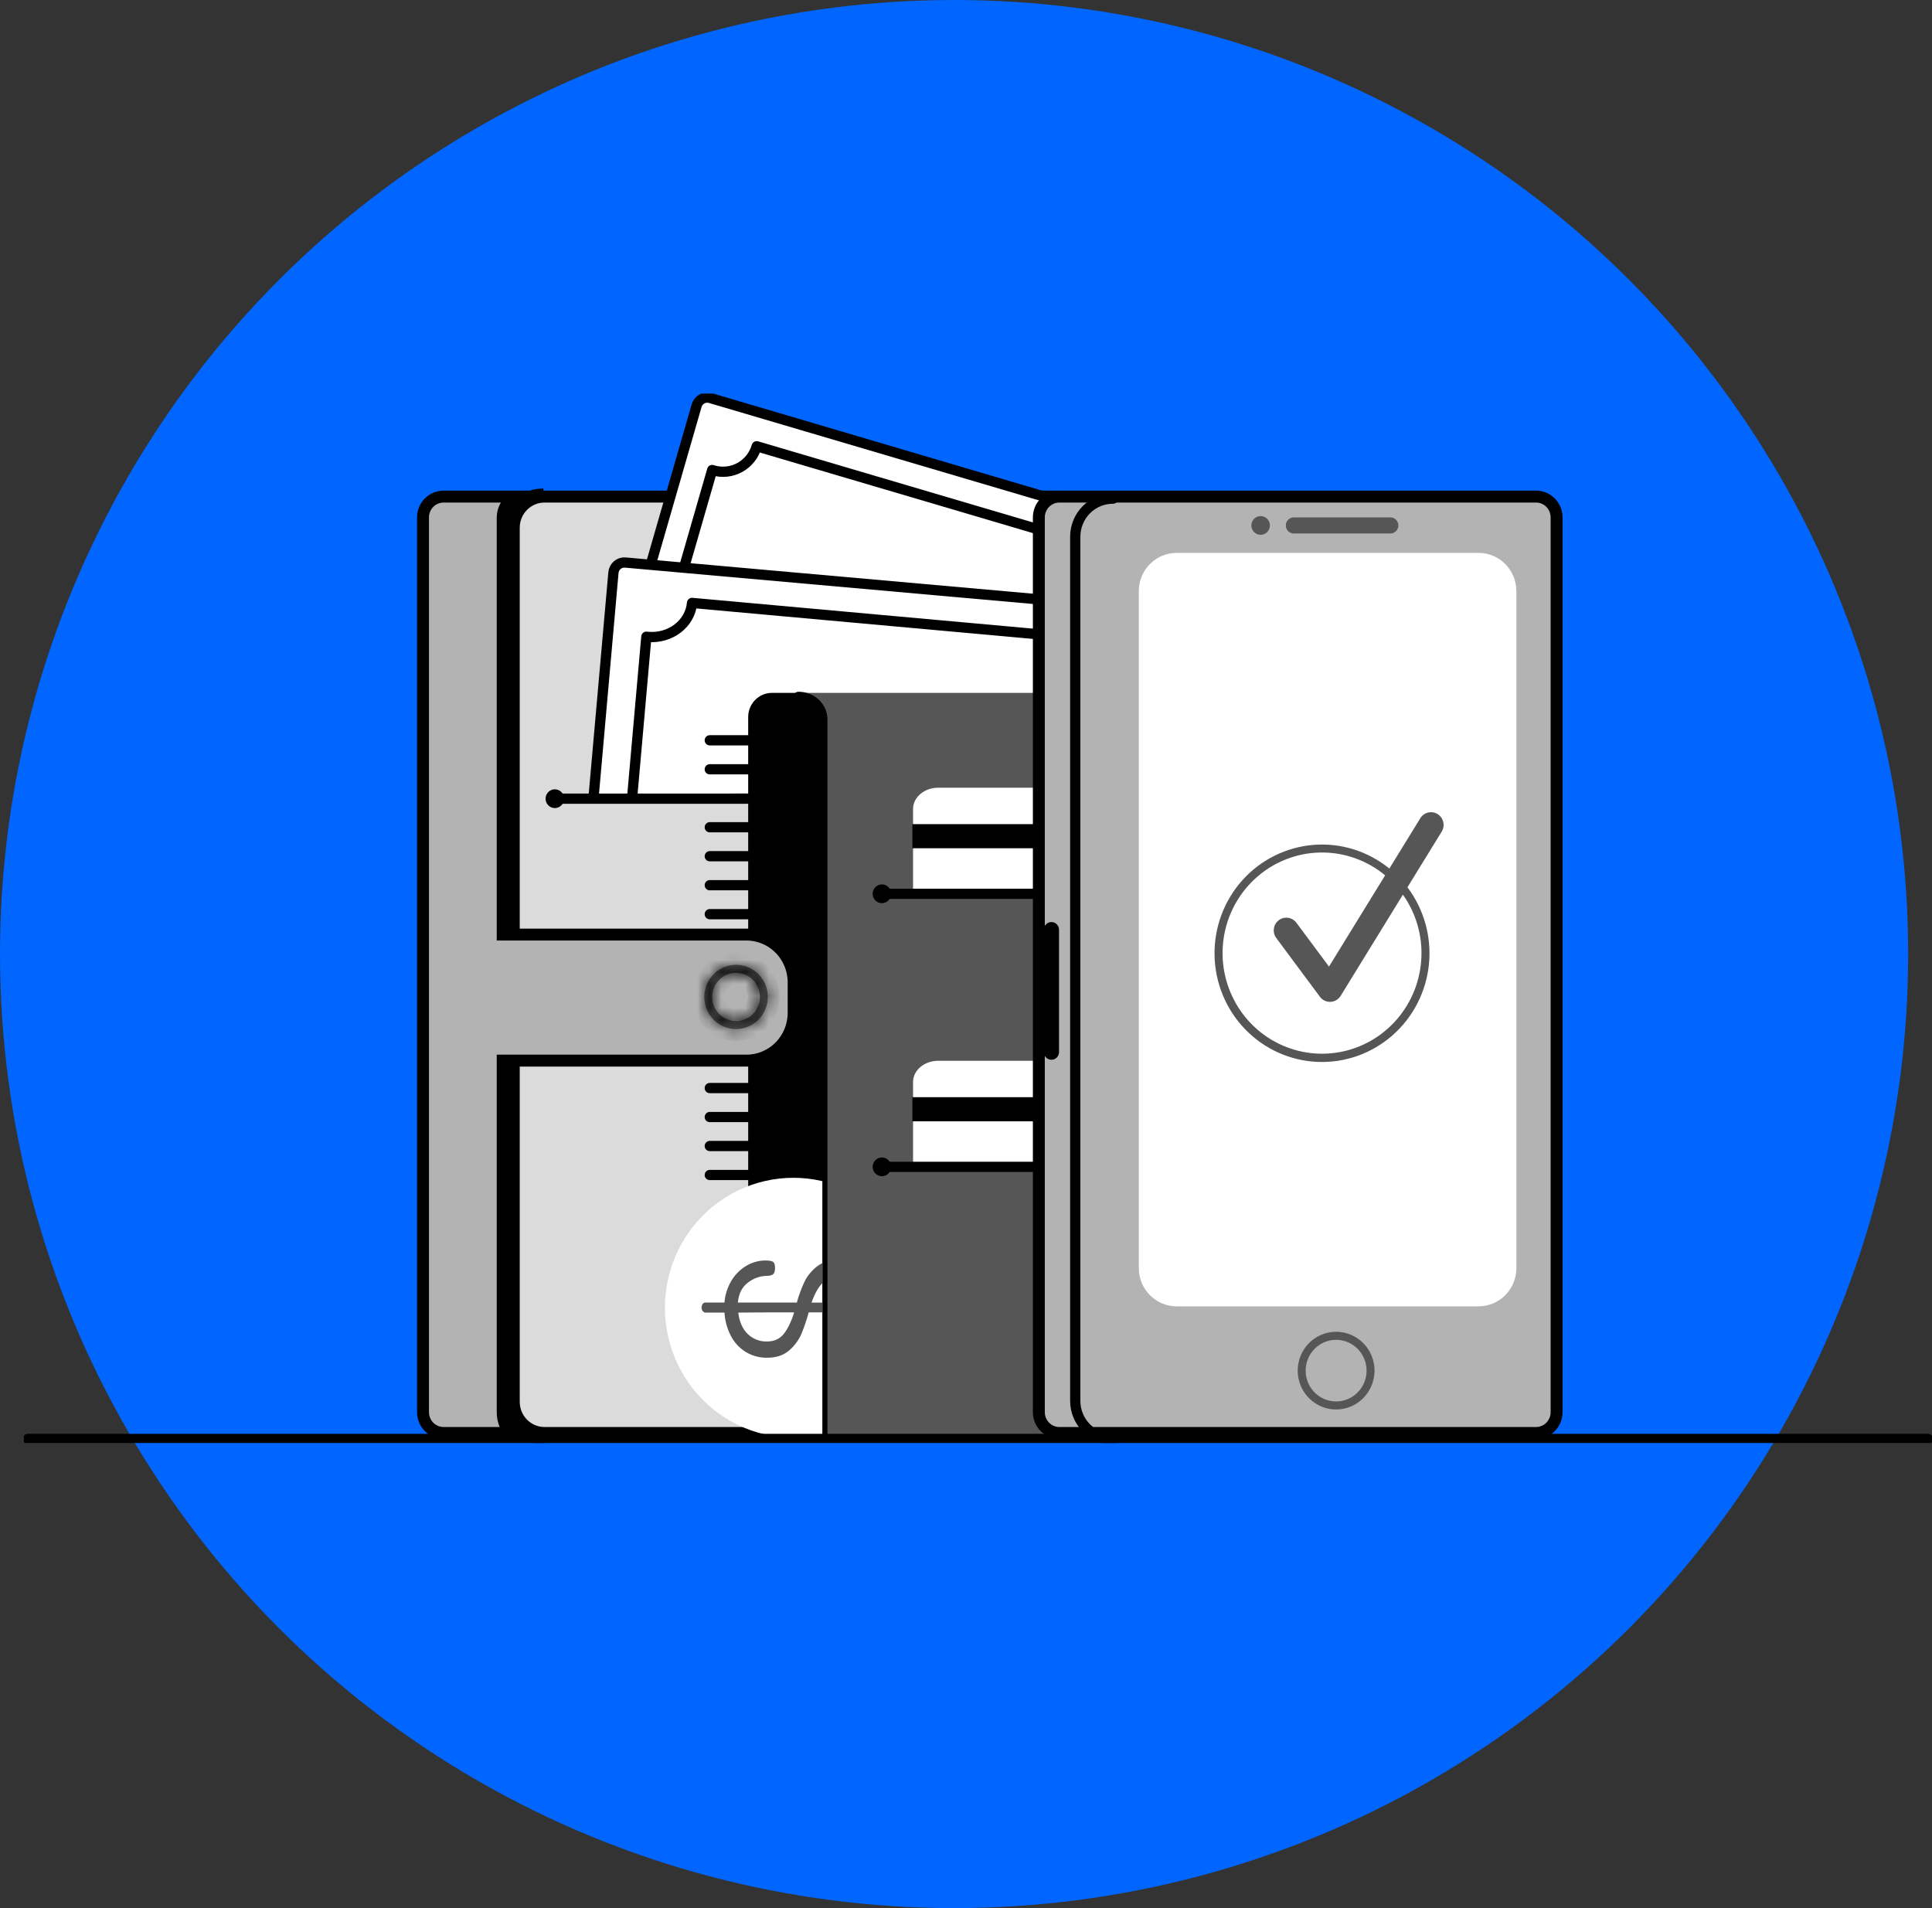
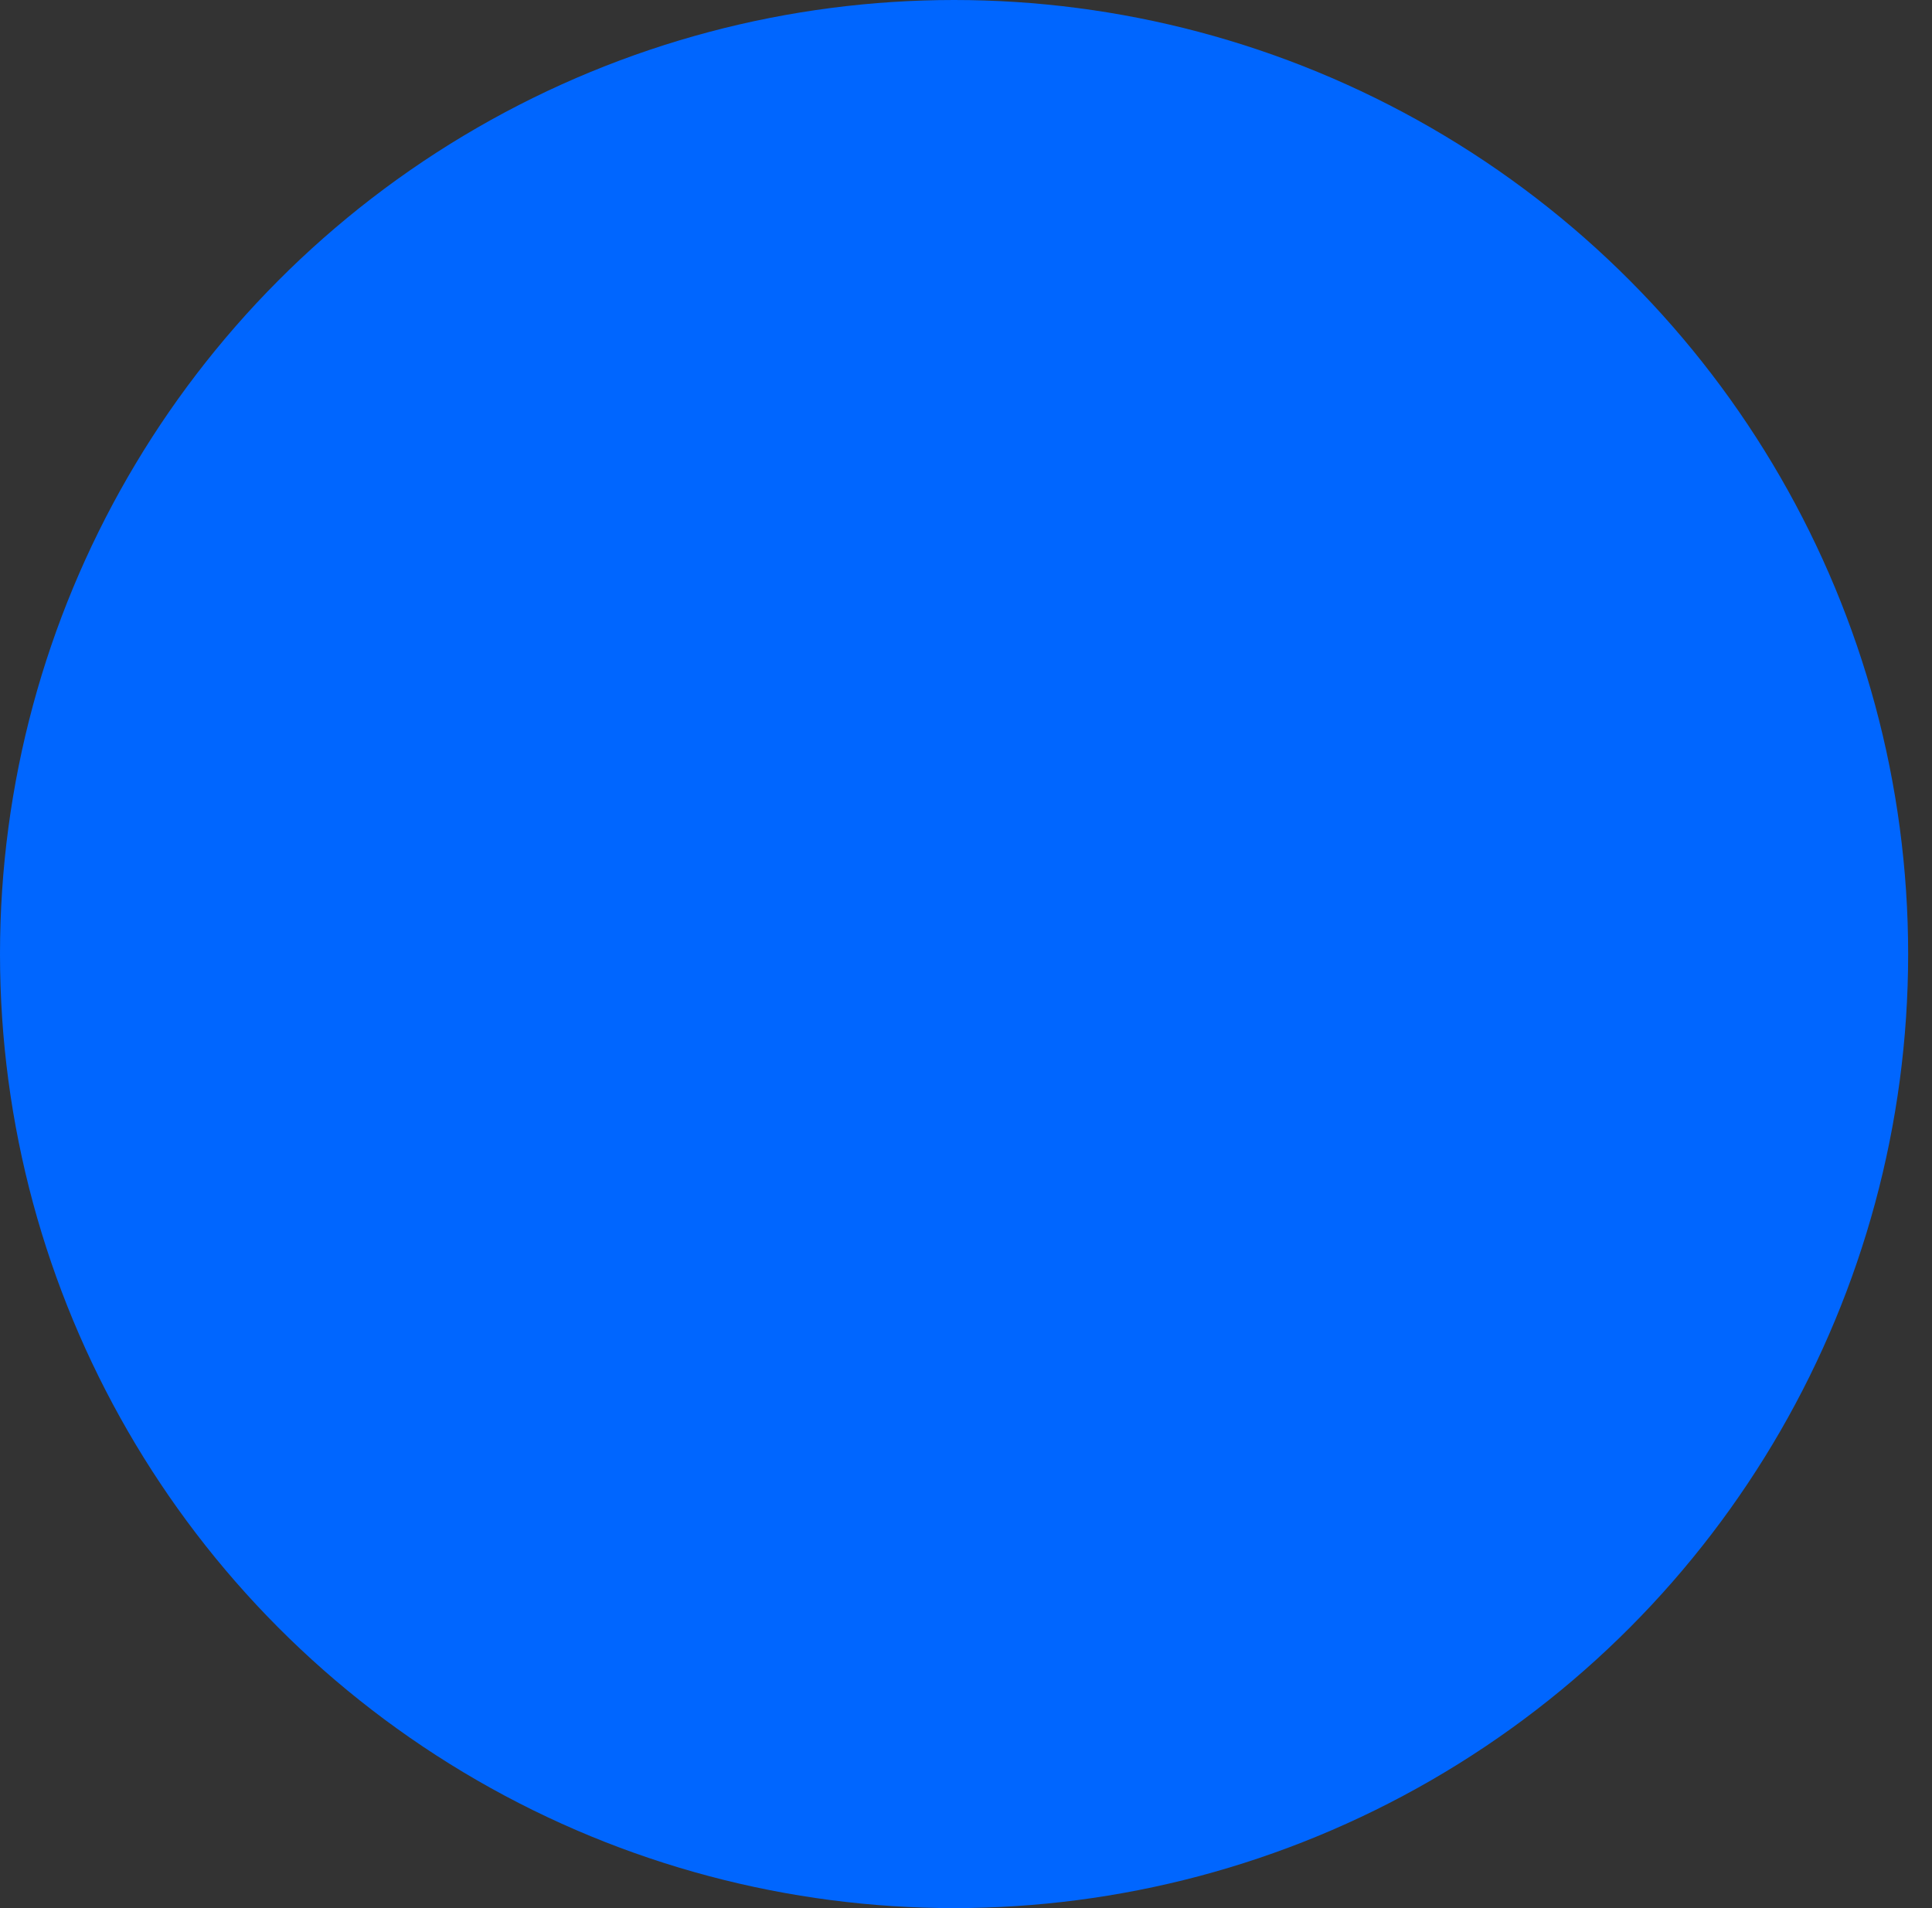
<svg xmlns="http://www.w3.org/2000/svg" width="162" height="160" viewBox="0 0 162 160" fill="none">
  <rect x="0" y="0" width="162" height="160" fill="#333333" stroke="none" />
  <circle cx="80" cy="80" r="80" fill="#0066FF" />
  <g clip-path="url(#clip0_25_3217)">
    <path d="M87.69 41.64C87.669 41.66 87.648 41.68 87.628 41.7C86.958 42.379 86.582 43.297 86.582 44.254V117.545V117.545C86.582 118.502 86.958 119.421 87.629 120.099C87.649 120.119 87.67 120.14 87.69 120.16H45.659C44.976 120.16 44.321 119.886 43.837 119.396C43.353 118.906 43.08 118.24 43.08 117.545L43.08 44.254L43.08 44.254C43.08 43.91 43.146 43.569 43.276 43.252C43.406 42.934 43.597 42.646 43.837 42.403C44.076 42.16 44.361 41.968 44.673 41.838C44.986 41.707 45.321 41.639 45.658 41.64H45.659H87.69Z" fill="#DBDBDB" stroke="black" />
    <path d="M54.564 47.354L58.413 34.011C58.447 33.893 58.504 33.783 58.58 33.688C58.655 33.592 58.749 33.513 58.855 33.454C58.962 33.395 59.078 33.358 59.199 33.344C59.32 33.331 59.441 33.342 59.558 33.376L88.524 41.926V50.6" fill="white" />
    <path d="M54.564 47.354L58.413 34.011C58.447 33.893 58.504 33.783 58.58 33.688C58.655 33.592 58.749 33.513 58.855 33.454C58.962 33.395 59.078 33.358 59.199 33.344C59.32 33.331 59.441 33.342 59.558 33.376L88.524 41.926V50.6" stroke="black" stroke-width="0.858" stroke-linecap="round" stroke-linejoin="round" />
    <path d="M87.601 44.548L63.45 37.419C63.342 37.793 63.162 38.143 62.921 38.447C62.679 38.752 62.381 39.005 62.043 39.193C61.705 39.38 61.333 39.499 60.95 39.541C60.566 39.584 60.178 39.55 59.808 39.44L59.718 39.411L57.346 47.629" stroke="black" stroke-width="0.858" stroke-linecap="round" stroke-linejoin="round" />
    <path d="M49.765 66.92L51.437 48.017C51.447 47.895 51.482 47.776 51.538 47.667C51.594 47.559 51.67 47.462 51.763 47.384C51.856 47.305 51.963 47.246 52.078 47.209C52.194 47.172 52.316 47.159 52.436 47.17L87.365 50.281V65.702" fill="white" />
    <path d="M49.765 66.92L51.437 48.017C51.447 47.895 51.482 47.776 51.538 47.667C51.594 47.559 51.67 47.462 51.763 47.384C51.856 47.305 51.963 47.246 52.078 47.209C52.194 47.172 52.316 47.159 52.436 47.17L87.365 50.281V65.702" stroke="black" stroke-width="0.858" stroke-linecap="round" stroke-linejoin="round" />
    <path d="M86.983 53.177L58.029 50.556C57.874 52.302 56.209 53.577 54.308 53.404L54.197 53.391L53 66.936" stroke="black" stroke-width="0.858" stroke-linecap="round" stroke-linejoin="round" />
    <path d="M46.525 66.972H62.625" stroke="black" stroke-width="0.858" stroke-linecap="round" stroke-linejoin="round" />
-     <path d="M46.525 67.759C46.954 67.759 47.302 67.407 47.302 66.972C47.302 66.538 46.954 66.186 46.525 66.186C46.095 66.186 45.747 66.538 45.747 66.972C45.747 67.407 46.095 67.759 46.525 67.759Z" fill="black" />
    <path d="M64.734 58.099H66.955C67.485 58.099 67.993 58.312 68.368 58.691C68.743 59.071 68.954 59.585 68.954 60.121V120.66H64.734C64.204 120.66 63.696 120.447 63.321 120.068C62.946 119.688 62.736 119.174 62.736 118.638V60.121C62.736 59.585 62.946 59.071 63.321 58.691C63.696 58.312 64.204 58.099 64.734 58.099Z" fill="black" />
    <path d="M119.696 120.677H67.039C67.331 120.677 67.62 120.618 67.889 120.506C68.159 120.393 68.403 120.227 68.609 120.019C68.816 119.81 68.979 119.562 69.091 119.29C69.203 119.017 69.26 118.725 69.26 118.43V60.346C69.26 59.75 69.026 59.179 68.609 58.757C68.193 58.336 67.628 58.099 67.039 58.099H119.696C120.285 58.099 120.85 58.336 121.266 58.757C121.683 59.179 121.917 59.75 121.917 60.346V118.43C121.917 118.725 121.859 119.017 121.748 119.29C121.636 119.562 121.472 119.81 121.266 120.019C121.06 120.227 120.815 120.393 120.546 120.506C120.276 120.618 119.988 120.677 119.696 120.677Z" fill="#565656" />
    <path d="M66.955 58.435C68.058 58.435 68.954 59.281 68.954 60.324V120.482" stroke="black" stroke-width="0.858" stroke-linecap="round" stroke-linejoin="round" />
    <path d="M62.718 62.076H59.516" stroke="black" stroke-width="0.858" stroke-linecap="round" stroke-linejoin="round" />
    <path d="M62.718 64.507H59.516" stroke="black" stroke-width="0.858" stroke-linecap="round" stroke-linejoin="round" />
    <path d="M62.718 69.367H59.516" stroke="black" stroke-width="0.858" stroke-linecap="round" stroke-linejoin="round" />
    <path d="M62.718 71.796H59.516" stroke="black" stroke-width="0.858" stroke-linecap="round" stroke-linejoin="round" />
-     <path d="M62.718 74.227H59.516" stroke="black" stroke-width="0.858" stroke-linecap="round" stroke-linejoin="round" />
    <path d="M62.718 76.656H59.516" stroke="black" stroke-width="0.858" stroke-linecap="round" stroke-linejoin="round" />
    <path d="M62.718 79.087H59.516" stroke="black" stroke-width="0.858" stroke-linecap="round" stroke-linejoin="round" />
    <path d="M62.718 81.516H59.516" stroke="black" stroke-width="0.858" stroke-linecap="round" stroke-linejoin="round" />
    <path d="M62.718 83.947H59.516" stroke="black" stroke-width="0.858" stroke-linecap="round" stroke-linejoin="round" />
    <path d="M62.718 86.376H59.516" stroke="black" stroke-width="0.858" stroke-linecap="round" stroke-linejoin="round" />
    <path d="M62.718 88.807H59.516" stroke="black" stroke-width="0.858" stroke-linecap="round" stroke-linejoin="round" />
    <path d="M62.718 91.236H59.516" stroke="black" stroke-width="0.858" stroke-linecap="round" stroke-linejoin="round" />
    <path d="M62.718 93.666H59.516" stroke="black" stroke-width="0.858" stroke-linecap="round" stroke-linejoin="round" />
    <path d="M62.718 96.096H59.516" stroke="black" stroke-width="0.858" stroke-linecap="round" stroke-linejoin="round" />
    <path d="M62.718 98.526H59.516" stroke="black" stroke-width="0.858" stroke-linecap="round" stroke-linejoin="round" />
    <path d="M62.718 103.386H59.516" stroke="black" stroke-width="0.858" stroke-linecap="round" stroke-linejoin="round" />
    <path d="M62.718 105.816H59.516" stroke="black" stroke-width="0.858" stroke-linecap="round" stroke-linejoin="round" />
    <path d="M62.718 108.246H59.516" stroke="black" stroke-width="0.858" stroke-linecap="round" stroke-linejoin="round" />
    <path d="M62.718 110.676H59.516" stroke="black" stroke-width="0.858" stroke-linecap="round" stroke-linejoin="round" />
    <path d="M62.718 113.106H59.516" stroke="black" stroke-width="0.858" stroke-linecap="round" stroke-linejoin="round" />
    <path d="M62.718 115.536H59.516" stroke="black" stroke-width="0.858" stroke-linecap="round" stroke-linejoin="round" />
    <path d="M68.954 99.042C67.374 98.672 65.733 98.668 64.152 99.029C62.571 99.39 61.091 100.107 59.822 101.128C58.553 102.148 57.528 103.445 56.824 104.921C56.12 106.398 55.754 108.016 55.754 109.656C55.754 111.296 56.12 112.914 56.824 114.391C57.528 115.867 58.553 117.164 59.822 118.184C61.091 119.205 62.571 119.922 64.152 120.283C65.733 120.644 67.374 120.64 68.954 120.27V99.042Z" fill="white" />
-     <path d="M68.971 109.225H68.051C68.296 108.505 68.603 107.955 68.971 107.576V105.907C68.808 105.984 68.654 106.079 68.511 106.191C68.058 106.538 67.691 106.989 67.442 107.506C67.188 108.06 66.978 108.634 66.815 109.222H61.872C61.934 108.489 62.214 107.933 62.711 107.552C63.184 107.182 63.764 106.982 64.362 106.983C64.608 106.972 64.774 106.915 64.86 106.815C64.945 106.716 64.988 106.548 64.988 106.312C64.988 106.051 64.934 105.882 64.823 105.808C64.712 105.734 64.503 105.696 64.196 105.696C63.624 105.694 63.063 105.849 62.572 106.145C62.061 106.451 61.634 106.88 61.328 107.395C60.996 107.95 60.797 108.577 60.747 109.224H59.124C59.083 109.226 59.043 109.238 59.008 109.26C58.972 109.281 58.942 109.31 58.92 109.345C58.856 109.434 58.824 109.542 58.828 109.653C58.826 109.758 58.862 109.861 58.929 109.941C58.956 109.978 58.991 110.008 59.031 110.029C59.071 110.051 59.115 110.062 59.16 110.064H60.747C60.786 110.737 60.965 111.395 61.272 111.994C61.556 112.554 61.985 113.024 62.514 113.356C63.058 113.689 63.685 113.861 64.321 113.85C65.096 113.85 65.717 113.641 66.184 113.224C66.623 112.849 66.971 112.378 67.202 111.846C67.44 111.26 67.643 110.66 67.811 110.049C68.109 110.049 68.496 110.049 68.971 110.049V109.225ZM65.718 111.853C65.379 112.277 64.914 112.488 64.324 112.487C64.022 112.498 63.721 112.447 63.439 112.337C63.157 112.226 62.9 112.06 62.683 111.846C62.252 111.417 61.993 110.823 61.906 110.065C62.878 110.052 64.354 110.046 66.333 110.046H66.592C66.347 110.828 66.055 111.431 65.718 111.853Z" fill="#565656" />
    <path d="M87.385 66.052H78.671C77.507 66.052 76.561 66.849 76.561 67.831V74.958H87.362" fill="white" />
    <path d="M87.385 69.106H76.504V71.128H87.385V69.106Z" fill="black" />
    <path d="M87.385 88.949H78.671C77.507 88.949 76.561 89.745 76.561 90.726V97.854H87.362" fill="white" />
    <path d="M87.385 92.002H76.504V94.024H87.385V92.002Z" fill="black" />
    <path d="M73.95 74.947H87.52" stroke="black" stroke-width="0.858" stroke-linecap="round" stroke-linejoin="round" />
    <path d="M73.95 75.733C74.379 75.733 74.727 75.381 74.727 74.947C74.727 74.513 74.379 74.161 73.95 74.161C73.521 74.161 73.173 74.513 73.173 74.947C73.173 75.381 73.521 75.733 73.95 75.733Z" fill="black" />
    <path d="M73.95 97.843H87.52" stroke="black" stroke-width="0.858" stroke-linecap="round" stroke-linejoin="round" />
    <path d="M73.95 98.629C74.379 98.629 74.727 98.277 74.727 97.843C74.727 97.408 74.379 97.056 73.95 97.056C73.521 97.056 73.173 97.408 73.173 97.843C73.173 98.277 73.521 98.629 73.95 98.629Z" fill="black" />
    <path d="M88.829 41.64H128.801C129.746 41.64 130.521 42.416 130.521 43.386V118.413C130.521 119.383 129.746 120.16 128.801 120.16H88.829C87.884 120.16 87.108 119.383 87.108 118.413V43.386C87.108 42.416 87.884 41.64 88.829 41.64Z" fill="#B3B3B3" stroke="black" />
    <path d="M123.981 46.361H98.657C96.908 46.361 95.491 47.795 95.491 49.565V106.337C95.491 108.106 96.908 109.54 98.657 109.54H123.981C125.73 109.54 127.148 108.106 127.148 106.337V49.565C127.148 47.795 125.73 46.361 123.981 46.361Z" fill="white" />
    <path d="M112.035 118.189C111.398 118.189 110.775 117.998 110.246 117.64C109.716 117.282 109.304 116.773 109.06 116.178C108.816 115.583 108.752 114.928 108.877 114.296C109.001 113.664 109.307 113.084 109.758 112.628C110.208 112.173 110.782 111.863 111.407 111.737C112.031 111.611 112.679 111.676 113.267 111.922C113.855 112.169 114.358 112.586 114.712 113.122C115.066 113.658 115.255 114.287 115.255 114.932C115.255 115.795 114.915 116.624 114.312 117.235C113.708 117.846 112.889 118.189 112.035 118.189ZM112.035 112.348C111.53 112.348 111.036 112.5 110.616 112.784C110.196 113.068 109.869 113.471 109.675 113.943C109.482 114.415 109.431 114.934 109.53 115.436C109.629 115.937 109.872 116.397 110.229 116.758C110.586 117.12 111.041 117.366 111.536 117.465C112.032 117.565 112.545 117.514 113.012 117.318C113.479 117.123 113.877 116.792 114.158 116.367C114.439 115.942 114.588 115.443 114.588 114.932C114.588 114.246 114.319 113.589 113.84 113.105C113.362 112.621 112.712 112.348 112.035 112.348Z" fill="#565656" />
    <path d="M105.706 44.846C106.135 44.846 106.483 44.494 106.483 44.06C106.483 43.626 106.135 43.274 105.706 43.274C105.276 43.274 104.929 43.626 104.929 44.06C104.929 44.494 105.276 44.846 105.706 44.846Z" fill="#565656" />
    <path d="M116.587 43.386H108.482C108.114 43.386 107.815 43.688 107.815 44.06C107.815 44.432 108.114 44.734 108.482 44.734H116.587C116.955 44.734 117.253 44.432 117.253 44.06C117.253 43.688 116.955 43.386 116.587 43.386Z" fill="#565656" />
-     <path d="M93.328 120.662C92.492 120.666 91.688 120.333 91.094 119.738C90.501 119.142 90.165 118.333 90.161 117.487V44.988C90.165 44.142 90.501 43.332 91.094 42.737C91.688 42.141 92.492 41.809 93.328 41.812" stroke="black" stroke-width="0.858" stroke-linecap="round" stroke-linejoin="round" />
+     <path d="M93.328 120.662C92.492 120.666 91.688 120.333 91.094 119.738V44.988C90.165 44.142 90.501 43.332 91.094 42.737C91.688 42.141 92.492 41.809 93.328 41.812" stroke="black" stroke-width="0.858" stroke-linecap="round" stroke-linejoin="round" />
    <path d="M88.163 77.317H88.162C87.811 77.317 87.526 77.605 87.526 77.96V88.221C87.526 88.576 87.811 88.864 88.162 88.864H88.163C88.515 88.864 88.8 88.576 88.8 88.221V77.96C88.8 77.605 88.515 77.317 88.163 77.317Z" fill="black" />
    <path d="M120.551 68.267C120.314 68.118 120.028 68.069 119.756 68.132C119.484 68.195 119.247 68.365 119.099 68.605L116.499 72.83C114.71 71.374 112.439 70.664 110.15 70.845C107.861 71.026 105.726 72.084 104.181 73.802C102.637 75.521 101.8 77.772 101.84 80.094C101.88 82.416 102.795 84.635 104.398 86.299C106.001 87.962 108.171 88.943 110.465 89.043C112.759 89.142 115.004 88.352 116.742 86.834C118.48 85.316 119.579 83.184 119.816 80.873C120.052 78.563 119.408 76.249 118.015 74.402L120.89 69.73C121.035 69.49 121.082 69.202 121.018 68.928C120.955 68.654 120.787 68.417 120.551 68.267ZM119.193 79.915C119.194 81.831 118.55 83.691 117.367 85.188C116.184 86.685 114.533 87.73 112.684 88.151C110.836 88.572 108.901 88.343 107.198 87.503C105.495 86.663 104.126 85.262 103.315 83.529C102.505 81.797 102.301 79.837 102.739 77.973C103.176 76.108 104.229 74.449 105.722 73.27C107.216 72.091 109.062 71.462 110.956 71.485C112.851 71.509 114.681 72.184 116.145 73.4L111.437 81.051L108.713 77.388C108.63 77.273 108.526 77.177 108.407 77.103C108.287 77.03 108.154 76.982 108.016 76.961C107.878 76.94 107.737 76.947 107.601 76.982C107.466 77.016 107.338 77.078 107.227 77.163C107.115 77.248 107.021 77.354 106.95 77.476C106.879 77.598 106.833 77.733 106.815 77.874C106.796 78.014 106.805 78.156 106.841 78.293C106.878 78.429 106.94 78.557 107.026 78.669L110.677 83.582C110.775 83.714 110.902 83.821 111.049 83.895C111.195 83.969 111.356 84.007 111.519 84.008H111.566C111.737 84 111.904 83.95 112.052 83.863C112.2 83.775 112.325 83.653 112.416 83.505L117.634 75.02C118.648 76.446 119.193 78.158 119.193 79.915Z" fill="#565656" />
    <path d="M42.152 77.867V78.367H42.652H62.594C63.641 78.367 64.646 78.788 65.388 79.538C66.13 80.289 66.548 81.308 66.548 82.372V84.931C66.548 85.995 66.13 87.014 65.388 87.765C64.646 88.515 63.641 88.936 62.594 88.936H42.652H42.152V89.436V118.413C42.152 119.053 42.373 119.67 42.773 120.16H37.191C36.737 120.16 36.3 119.977 35.976 119.65C35.653 119.323 35.47 118.878 35.47 118.413V43.386C35.47 42.921 35.653 42.476 35.976 42.149C36.3 41.822 36.737 41.64 37.191 41.64H43.058C42.554 42.079 42.152 42.676 42.152 43.386V77.867Z" fill="#B3B3B3" stroke="black" />
    <mask id="path-54-inside-1_25_3217" fill="white">
      <path d="M61.718 86.291C61.191 86.291 60.676 86.133 60.238 85.837C59.8 85.54 59.458 85.12 59.257 84.627C59.055 84.134 59.002 83.592 59.105 83.07C59.208 82.547 59.462 82.066 59.834 81.689C60.207 81.312 60.682 81.056 61.199 80.952C61.716 80.848 62.251 80.901 62.738 81.105C63.225 81.309 63.641 81.654 63.934 82.098C64.227 82.541 64.383 83.062 64.383 83.595C64.383 84.31 64.103 84.996 63.603 85.501C63.103 86.007 62.425 86.291 61.718 86.291ZM61.718 81.574C61.323 81.574 60.937 81.692 60.608 81.914C60.279 82.136 60.023 82.452 59.872 82.822C59.721 83.191 59.681 83.598 59.758 83.99C59.835 84.382 60.026 84.742 60.305 85.025C60.585 85.308 60.941 85.5 61.329 85.578C61.716 85.656 62.118 85.616 62.483 85.463C62.849 85.31 63.161 85.051 63.38 84.719C63.6 84.386 63.717 83.995 63.717 83.595C63.717 83.059 63.507 82.545 63.132 82.166C62.757 81.787 62.249 81.574 61.718 81.574Z" />
    </mask>
    <path d="M61.718 86.291C61.191 86.291 60.676 86.133 60.238 85.837C59.8 85.54 59.458 85.12 59.257 84.627C59.055 84.134 59.002 83.592 59.105 83.07C59.208 82.547 59.462 82.066 59.834 81.689C60.207 81.312 60.682 81.056 61.199 80.952C61.716 80.848 62.251 80.901 62.738 81.105C63.225 81.309 63.641 81.654 63.934 82.098C64.227 82.541 64.383 83.062 64.383 83.595C64.383 84.31 64.103 84.996 63.603 85.501C63.103 86.007 62.425 86.291 61.718 86.291ZM61.718 81.574C61.323 81.574 60.937 81.692 60.608 81.914C60.279 82.136 60.023 82.452 59.872 82.822C59.721 83.191 59.681 83.598 59.758 83.99C59.835 84.382 60.026 84.742 60.305 85.025C60.585 85.308 60.941 85.5 61.329 85.578C61.716 85.656 62.118 85.616 62.483 85.463C62.849 85.31 63.161 85.051 63.38 84.719C63.6 84.386 63.717 83.995 63.717 83.595C63.717 83.059 63.507 82.545 63.132 82.166C62.757 81.787 62.249 81.574 61.718 81.574Z" fill="#565656" />
    <path d="M61.718 85.291C61.392 85.291 61.072 85.193 60.798 85.008L59.678 86.665C60.281 87.073 60.991 87.291 61.718 87.291V85.291ZM60.798 85.008C60.524 84.823 60.309 84.559 60.182 84.248L58.331 85.006C58.607 85.68 59.075 86.258 59.678 86.665L60.798 85.008ZM60.182 84.248C60.054 83.937 60.021 83.594 60.086 83.262L58.124 82.876C57.983 83.591 58.055 84.332 58.331 85.006L60.182 84.248ZM60.086 83.262C60.151 82.931 60.312 82.629 60.545 82.392L59.123 80.986C58.611 81.504 58.264 82.162 58.124 82.876L60.086 83.262ZM60.545 82.392C60.779 82.156 61.075 81.996 61.396 81.932L61.001 79.971C60.288 80.115 59.635 80.469 59.123 80.986L60.545 82.392ZM61.396 81.932C61.717 81.867 62.049 81.9 62.352 82.027L63.125 80.183C62.454 79.901 61.715 79.828 61.001 79.971L61.396 81.932ZM62.352 82.027C62.655 82.154 62.916 82.37 63.1 82.649L64.769 81.547C64.367 80.939 63.796 80.464 63.125 80.183L62.352 82.027ZM63.1 82.649C63.284 82.928 63.383 83.257 63.383 83.595H65.383C65.383 82.867 65.17 82.154 64.769 81.547L63.1 82.649ZM63.383 83.595C63.383 84.049 63.205 84.481 62.892 84.798L64.314 86.204C65 85.511 65.383 84.572 65.383 83.595H63.383ZM62.892 84.798C62.579 85.115 62.156 85.291 61.718 85.291V87.291C62.694 87.291 63.628 86.899 64.314 86.204L62.892 84.798ZM61.718 80.574C61.123 80.574 60.542 80.752 60.048 81.086L61.168 82.743C61.332 82.632 61.524 82.574 61.718 82.574V80.574ZM60.048 81.086C59.555 81.419 59.172 81.892 58.947 82.443L60.797 83.201C60.874 83.013 61.004 82.854 61.168 82.743L60.048 81.086ZM58.947 82.443C58.721 82.993 58.662 83.599 58.777 84.183L60.739 83.797C60.7 83.596 60.72 83.389 60.797 83.201L58.947 82.443ZM58.777 84.183C58.892 84.767 59.176 85.305 59.594 85.728L61.017 84.322C60.876 84.18 60.779 83.997 60.739 83.797L58.777 84.183ZM59.594 85.728C60.013 86.151 60.547 86.441 61.131 86.559L61.526 84.598C61.334 84.559 61.157 84.464 61.017 84.322L59.594 85.728ZM61.131 86.559C61.715 86.676 62.321 86.616 62.87 86.385L62.097 84.541C61.916 84.617 61.717 84.636 61.526 84.598L61.131 86.559ZM62.87 86.385C63.419 86.155 63.887 85.766 64.215 85.27L62.546 84.167C62.435 84.336 62.278 84.465 62.097 84.541L62.87 86.385ZM64.215 85.27C64.543 84.773 64.717 84.191 64.717 83.595H62.717C62.717 83.8 62.657 83.999 62.546 84.167L64.215 85.27ZM64.717 83.595C64.717 82.798 64.404 82.03 63.843 81.463L62.421 82.869C62.609 83.06 62.717 83.321 62.717 83.595H64.717ZM63.843 81.463C63.282 80.895 62.517 80.574 61.718 80.574V82.574C61.98 82.574 62.232 82.678 62.421 82.869L63.843 81.463Z" fill="black" mask="url(#path-54-inside-1_25_3217)" />
    <path d="M42.483 77.832V44.372C42.483 42.619 43.815 41.392 45.565 41.392" stroke="black" stroke-width="0.858" stroke-linejoin="round" />
-     <path d="M45.65 120.663C44.813 120.667 44.01 120.334 43.416 119.739C42.822 119.143 42.487 118.334 42.483 117.488V89.426" stroke="black" stroke-width="0.858" stroke-linejoin="round" />
    <path d="M2.333 120.66H161.667" stroke="black" stroke-width="0.858" stroke-linecap="round" stroke-linejoin="round" />
  </g>
  <defs>
    <clipPath id="clip0_25_3217">
-       <rect width="160" height="88" fill="white" transform="translate(2 33)" />
-     </clipPath>
+       </clipPath>
  </defs>
</svg>